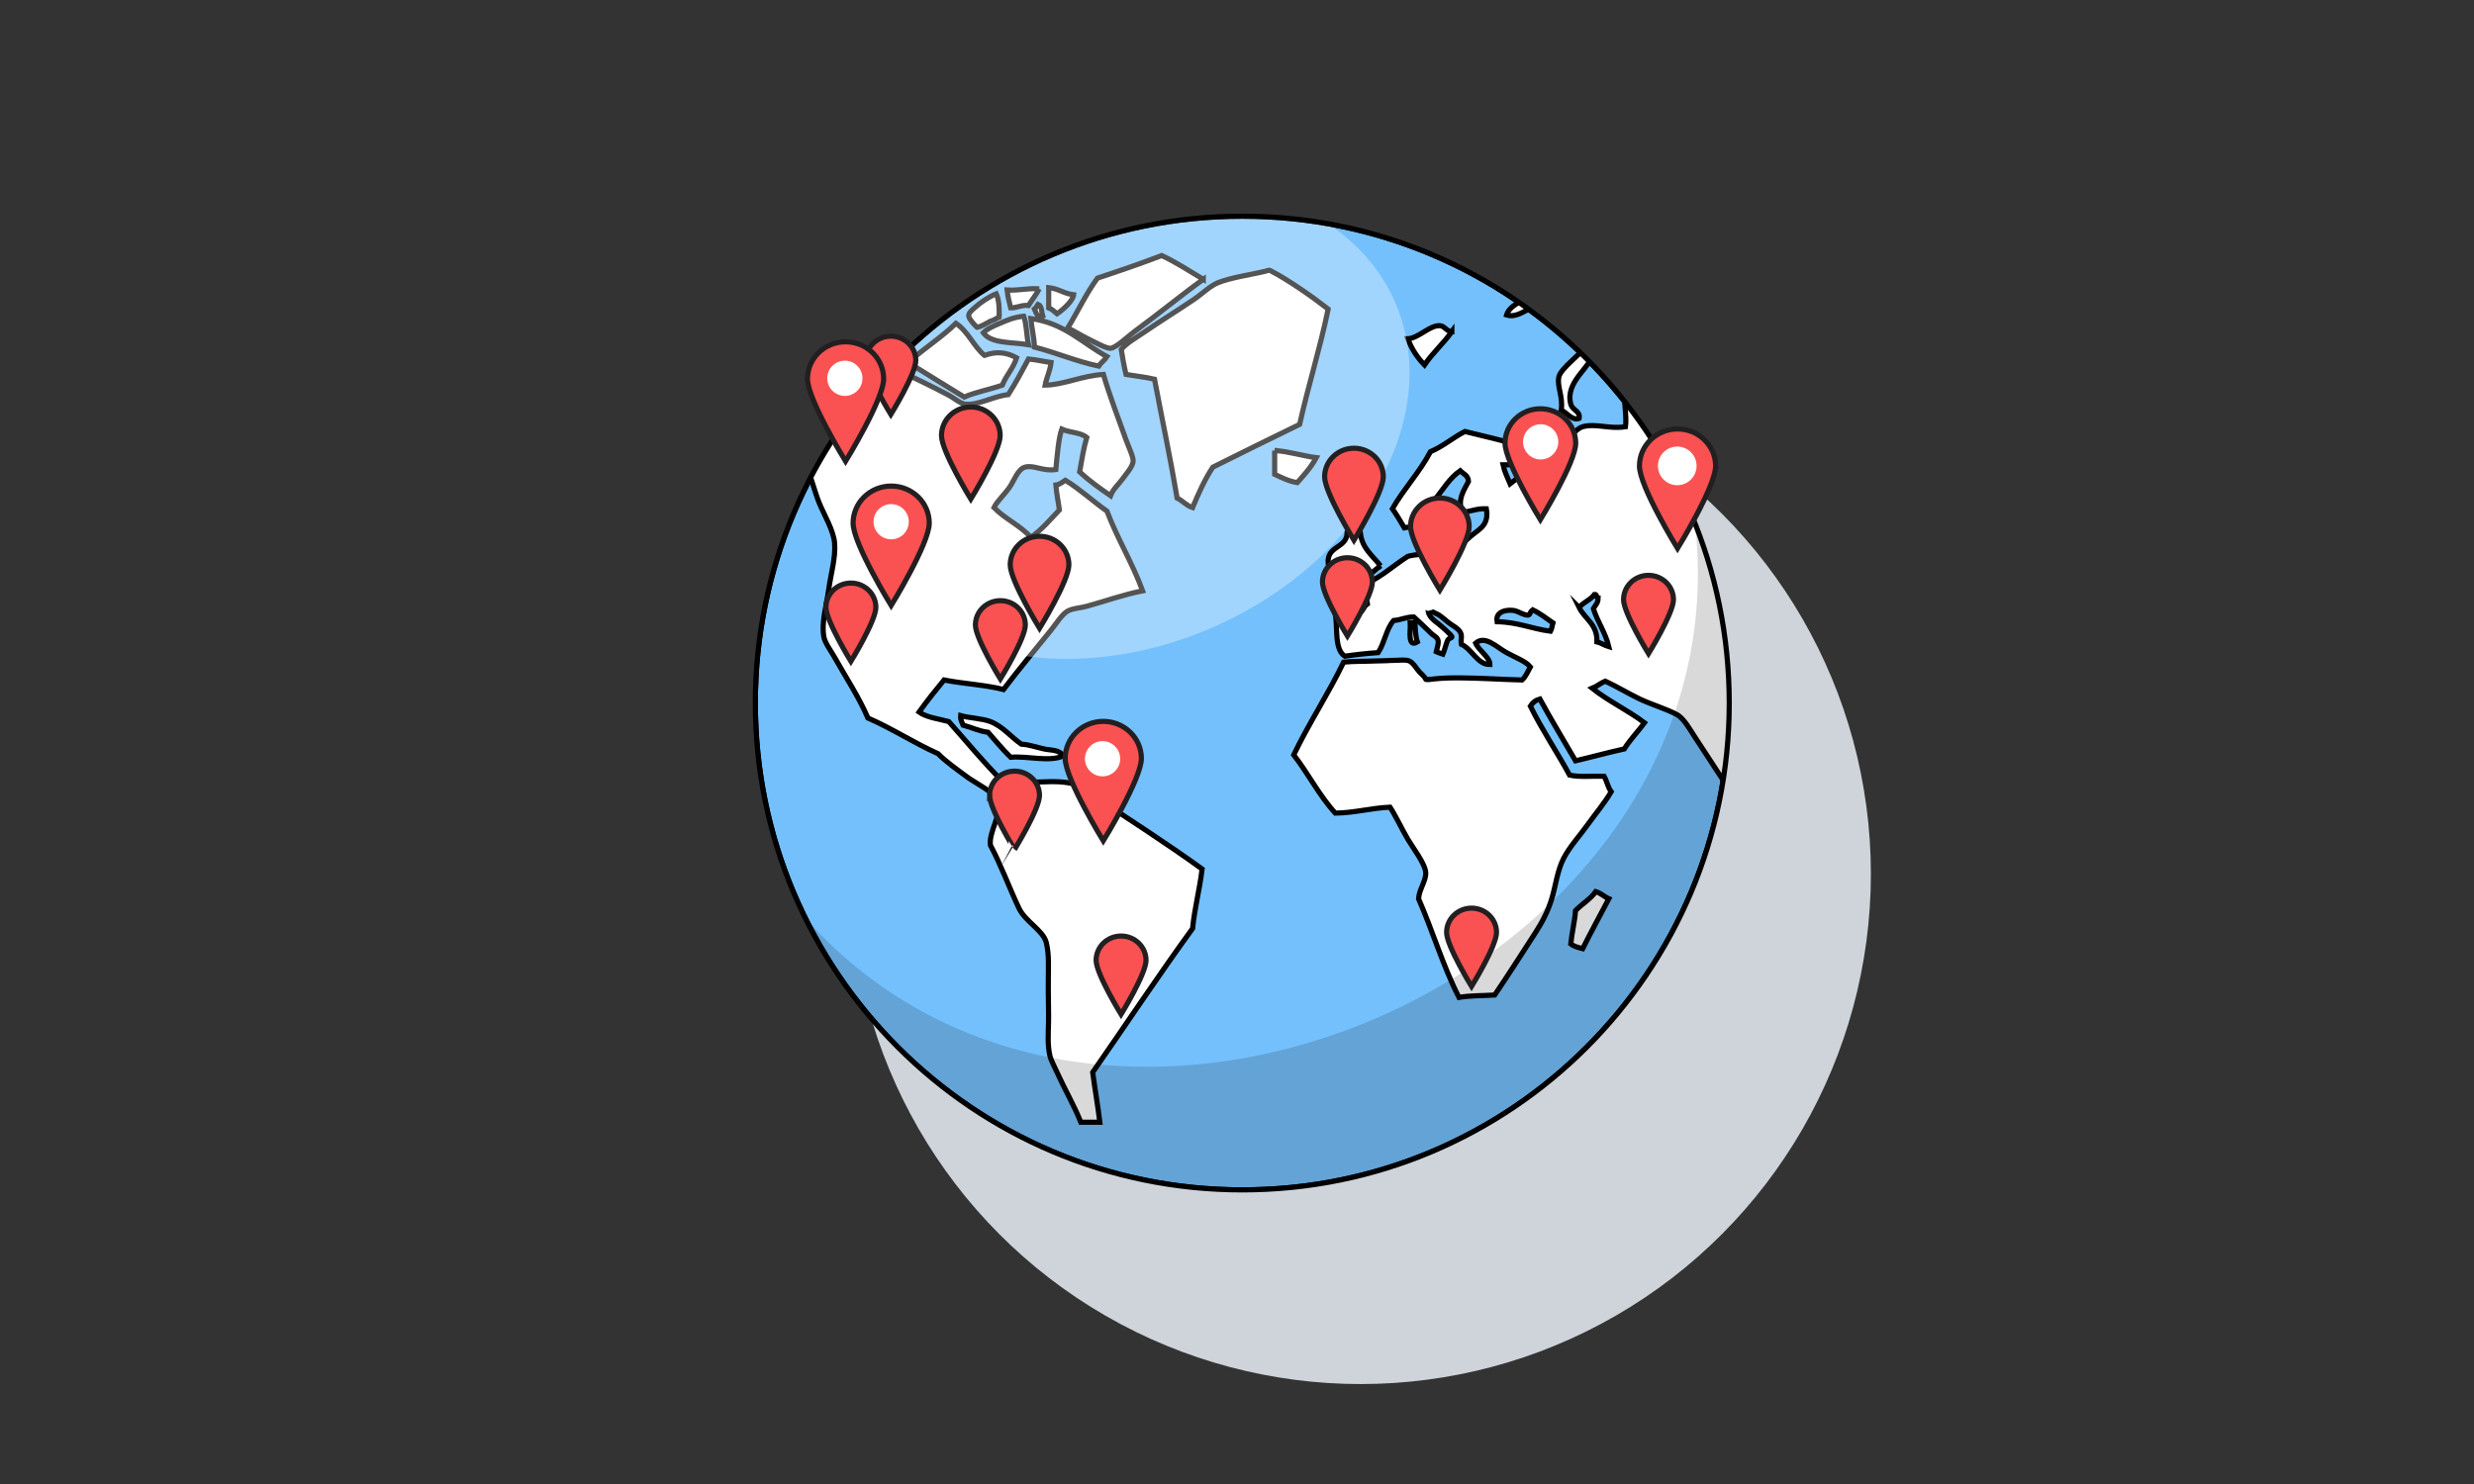
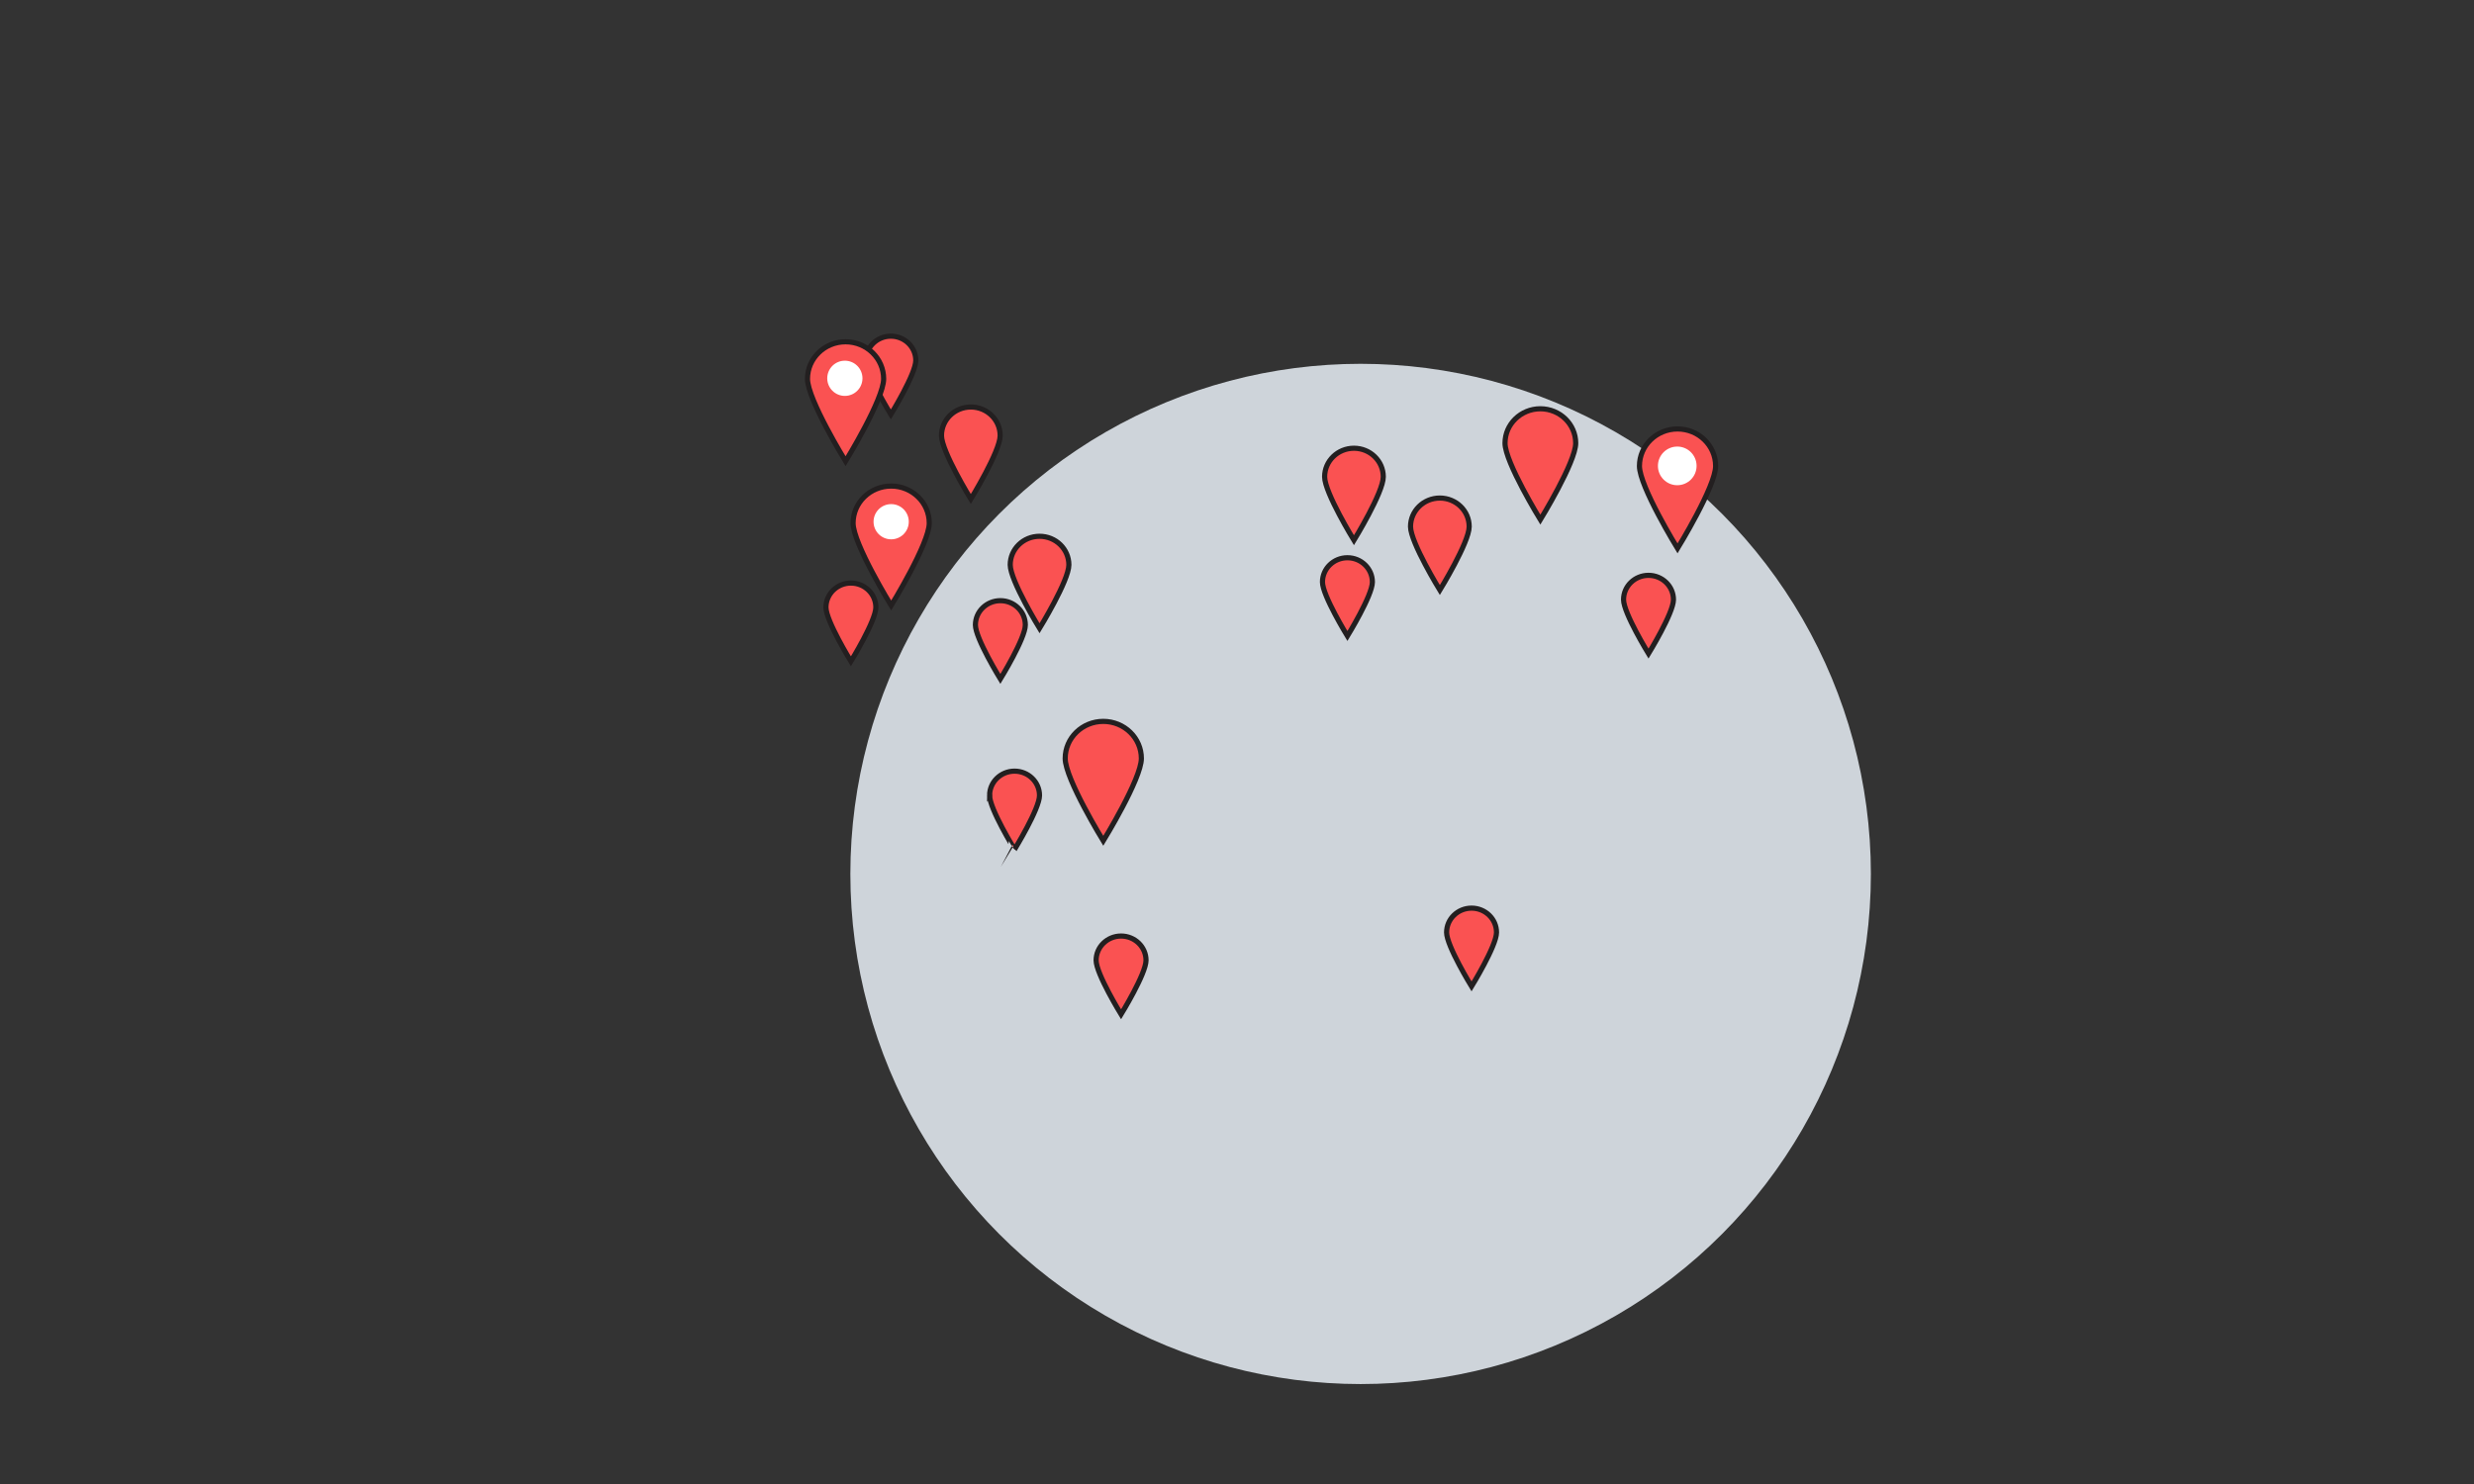
<svg xmlns="http://www.w3.org/2000/svg" xmlns:xlink="http://www.w3.org/1999/xlink" viewBox="0 0 480 288" xml:space="preserve">
  <rect x="0" y="0" width="480" height="288" fill="#333333" stroke="none" />
  <circle fill="#CED4DA" cx="263.984" cy="169.604" r="99" />
  <defs>
-     <path id="a" d="M335.505 136.441c0 52.179-42.298 94.478-94.478 94.478s-94.479-42.299-94.479-94.478c0-52.182 42.3-94.481 94.479-94.481s94.478 42.3 94.478 94.481z" />
-   </defs>
+     </defs>
  <clipPath id="b">
    <use xlink:href="#a" overflow="visible" />
  </clipPath>
  <g clip-path="url(#b)" fill-rule="evenodd" clip-rule="evenodd">
    <path fill="#74C0FC" stroke="#000" stroke-miterlimit="10" d="M335.505 136.441c0 52.179-42.298 94.478-94.478 94.478s-94.479-42.299-94.479-94.478c0-52.182 42.3-94.481 94.479-94.481s94.478 42.3 94.478 94.481z" />
    <g fill="#FFF" stroke="#000" stroke-miterlimit="10">
      <path d="M233.462 54.208c-3.735 2.665-8.856 6.84-13.382 10.151-1.229.898-3.526 3.145-4.615 3.23-.868.068-3.423-1.385-4.383-1.846-1.403-.674-2.609-1.502-3.922-2.076 1.946-3.207 3.587-6.719 5.767-9.692 4.221-1.395 8.402-2.828 12.458-4.383 2.886 1.345 5.431 3.031 8.077 4.616zm84.679-2.308c3.093 1.752 6.158 3.53 9.23 5.307-.213.709-.925.922-1.387 1.385-2.775-.992-4.938-2.6-7.844-3.463-.41-.889-.215-2.296.001-3.229zm-60.453 8.077c-1.589 7.717-3.84 14.77-5.536 22.381-5.625 2.758-11.267 5.498-16.847 8.307-1.554 2.369-2.773 5.07-3.922 7.846-1.221-.395-1.908-1.324-2.999-1.848-1.32-7.832-2.939-15.365-4.386-23.072-1.75-.402-3.692-.615-5.533-.924-.371-1.555-.662-3.186-.924-4.844 1.096-1.297 2.854-2.256 4.614-3.463 2.928-2.01 6.239-4.049 9.46-6.23 1.668-1.129 3.123-2.607 4.614-3.229 2.57-1.068 6.922-1.662 9.46-2.309.592-.149.42-.262.923 0 3.344 1.743 7.834 4.865 11.076 7.385zm105.444-3.233c-1.944 1.209-4.55 1.76-6.459 3.002-1.588-.564-2.536-1.771-3.923-2.539V55.82c3.147-.234 6.24-.527 9.228-.92.281.723.999 1.002 1.154 1.844zm-159.665-.924c1.885.193 2.981 1.174 4.846 1.387-.12 1.109-1.961 2.852-3.231 3.689-.507-.416-.945-.898-1.614-1.15-.001-1.307-.001-2.615-.001-3.926zm-1.846.233c-.6 1.17-1.4 2.139-2.077 3.23-1.432-.125-2.146.469-3.46.463-.274-1.111-.557-2.215-.691-3.463 2.298.147 3.906-.398 6.228-.23zm100.368 1.615c-1.397 1.049-3.188 1.383-4.843 2.078-1.495.625-3.018 1.949-4.847 1.383.478-1.676 2.958-2.959 5.074-3.461 1.413-.334 3.468-.459 4.616 0zM201.39 59.053c.78.295.663 1.488.923 2.309-.953.508-1.29-.611-1.614-1.385.311-.227.459-.618.691-.924zm-2.767 2.308c.569 1.582.523 3.781.921 5.537-3.161-.531-7.219-.168-8.768-2.309.788-.814 2.057-1.35 3.232-1.844 1.459-.618 2.623-1.159 4.615-1.384zm1.383.461c6.512.869 9.978 4.789 14.766 7.383-.446.707-1.149 1.156-1.613 1.848-4.437-.951-8.173-2.596-12.46-3.695-.066-2.012-.531-3.622-.693-5.536zm-8.998 7.153c2.369-.859 4.305-.59 6.229.461-.63 2.061-2.02 3.363-2.768 5.307-2.385.846-5.133 1.328-7.386 2.307-3.627-2.215-7.249-4.438-10.843-6.689 2.914-2.701 6.401-4.828 9.229-7.613 2.346 1.572 3.415 4.43 5.539 6.227zm90.675-4.616c-1.619 2.301-3.723 4.119-5.306 6.461-1.362-1.406-2.488-3.049-3.229-5.076 2.085-.109 4.234-2.666 6.228-2.539.931.059 1.186 1.065 2.307 1.154zm27.689 3.922c-.782 3.088-5.765 5.801-4.614 10.152.332 1.26 1.913 1.309 1.614 2.77-1.328.498-2.381-1.109-3.46-1.615.373-2.703-.882-4.59-.463-6.461.375-1.658 4.368-4.492 5.307-5.996.988-.065 1.005.84 1.616 1.15zm-62.066 19.151c2.952.201 5.271 1.037 8.075 1.385-.995 1.85-2.351 3.34-3.691 4.846-1.714-.283-3.022-.979-4.384-1.613v-4.618zm139.825 13.152c.896.605.541 1.908.689 2.771 1.059 6.092 2.346 13.193 3.462 19.379-2.106 1.971-4.304 3.85-6.692 5.539-.559.527-1.406 1.703-2.076 1.381-.208-.404-.514-.713-.922-.922 1.815-3.184 4.353-5.646 6.463-8.537-.503-4.189.094-8.664-.466-12.457-.407-2.773-2.258-4.752-2.074-6.924.798.186.885-.343 1.616-.23zm-119.291 9.229c-1.456.988-3.759 3.832-5.768 2.078.228-.543.405-1.135.463-1.846-1.004-1.326-2.358.414-3.462.461-.828-.018-.8-.893-1.385-1.152-.309-3.541 3.618-2.84 3.692-5.998.627-.145 1.08-.459 1.384-.924.537.154.618.766 1.155.924.333 3.126 2.438 4.482 3.921 6.457zm5.77 11.076h.923c.065 1.318.105 2.662.462 3.691-1.986 1.207-1.283-2.252-1.385-3.691zm-87.217 17.998c1.69.465 4.227.551 5.769 1.152 2.417.943 3.944 2.963 5.998 4.383 1.432.059 2.91.602 4.384.924 1.252.277 3.163.127 3.691 1.385-2.772 1.176-6.771-.051-10.15.232-1.563-1.516-2.93-3.225-4.384-4.848-1.843-.232-3.192-.959-4.846-1.385-.206-.562-.539-1-.462-1.843zm190.585 4.383c2.025 3.357 3.894 6.873 3.922 12.229-1.467.16-2.225-.393-3.691-.23-.392-3.76-1.834-6.473-3.229-9.229.767-1.153 2.115-1.727 2.998-2.77zm-2.77 13.845c-.843 2.153-2.138 3.86-3 5.995h-3.229c-1.351-1.648-2.37-3.629-3.692-5.306 1.787-2.521 4.415-4.195 6.46-6.459 1.8 1.274 2.357 3.798 3.461 5.77zm-20.765.69c2.336-.926 3.487.38 4.847 1.849 1.932 2.088 4.466 5.029 6.227 6.92 4.351.494 8.056 1.635 12.461 2.074-.226.932-1.008 1.301-1.614 1.85-4.764-.775-9.371-1.705-13.846-2.771-2.994-3.005-5.151-6.845-8.075-9.922zm26.303 2.307c.787.406-1.269 1.748-1.615 2.539.123.953.336 1.816.462 2.77-1.097-.135-2.128-.334-3.463-.232-.097-1.637.522-2.557.693-3.922 1.458-.237 2.579-.807 3.923-1.155zm23.303 9.229c-.177 1.104.363 1.486.23 2.539-3.726-.811-6.875-2.197-10.612-3-2.534-2.232-5.091-4.447-7.847-6.461 1.08-2.227 3.204-1.029 5.539 0 4.297 1.898 8.843 4.611 12.69 6.922zm-90.907 5.08c-1.694 3.225-3.438 6.404-5.077 9.688-.854-.221-1.714-.436-2.307-.922.217-2.242.746-4.178.922-6.463 1.239-1.297 2.871-2.203 3.925-3.689 1.011.296 1.621.993 2.537 1.386zm106.828 25.144c1.301 1.855 2.976 3.336 3.924 5.541-4.46 3.926-8.485 8.279-12.69 12.459-1.041-.498-1.204-1.873-1.847-2.771 3.154-3.459 7.343-5.883 10.613-9.225v-6.004zm-23.305 5.772c.067 1.76-.336 3.047-.691 4.385-.605.318-1.973-.24-2.999-.232-.168-1.781.504-2.729.692-4.152 1-.001 2-.001 2.998-.001zM192.652 62.145c-.177.059-.345.119-.488.188-.805.393-1.734 1.059-2.613 1.184-.434-.389-1.429-1.502-1.574-2.055-.194-.719.651-1.303 1.192-1.797.623-.564 1.294-1.07 2-1.523.694-.441 1.353-.814 2.128-1.123.559 1.223.622 3.141.546 4.518-.428.18-.744.459-1.191.608z" />
      <path d="M276.901 131.887c.45-.002 1.287-.125 1.437-.139 1.714-.186 3.444-.203 5.165-.189 3.938.031 7.862.305 11.795.404.75-.633 1.109-1.66 1.615-2.539-.895-1.096-2.751-1.736-4.613-2.768-2.031-1.117-4.148-3.436-6.001-1.844.665 1.514 2.771 2.73 2.77 4.15-2.36.076-3.448-2.969-5.538-3.92-.213-1.027.356-1.738-.422-2.658-.566-.672-1.428-1.041-2.104-1.586-.616-.5-1.208-1.027-1.866-1.469-.18-.119-2.067-1.014-2.067-.979.003 1.26 1.177 2.078 2.075 2.766.21.16 2.743 2.305 2.548 2.535-.188.225-.495.225-.689.418-.17.172-.318.672-.4.91-.223.643-.384 1.336-.658 1.957-.423-.16-.87-.24-1.291-.457.126-.551.331-1.168.384-1.73.099-1.045-.771-1.246-1.409-1.867-1.096-1.063-2.186-2.135-3.325-3.148-1.549-.01-2.486.592-3.925.691-1.438 1.641-1.766 4.387-3 6.23-2.233.15-4.377.393-6.461.693-2.058-1.324-1.374-5.395-1.845-8.307 1.339-.873 3.155.352 4.384 0 1.146-.328.909-1.203 1.846-1.846-.192-1.576-1.735-1.805-2.076-3.229 4.066-1.244 6.672-3.943 9.922-6 2.645-.725 6.22-.225 8.998-1.387 1.099-.457 2.168-1.643 3.23-2.537 1.663-1.402 3.562-2.109 2.997-5.307-1.85-.082-3.004.531-4.613.691-1.124-2.354.289-4.332 1.154-5.996-.048-1.186-1.011-1.455-1.615-2.078-2.037 1.424-3.319 3.604-4.844 5.535.362 2.406.63 4.908.92 7.385-3.546 1.361-3.137-2.725-6.921-1.844-.741-1.258-1.483-2.52-2.308-3.693 2.238-3.916 5.259-7.047 7.383-11.074 2.491-1.049 4.346-2.734 6.69-3.922 3.729.885 7.42 1.811 11.077 2.768-.127 1.334-.193 2.729-.692 3.691h-2.999c.304 1.389.888 2.496 1.384 3.691 3.325-2.531 6.896-5.348 10.613-8.305 1.16-.922 2.401-2.484 3.461-2.768 2.57-.697 5.075.496 8.31 0 .273-1.996-.368-5-.232-7.617 4.178-2.666 8.594-5.098 12.689-7.846.619-2.684 1.89-4.725 2.539-7.381 4.768 1.076 7.444 4.246 10.611 6.922 5.26.199 10.353.568 15.461.924 1.508-1.186 2.55-2.834 3.923-4.154 14.566-.43 29.269-.725 44.069-.922.754 1.936 1.843 3.537 2.537 5.535-1.55.295-2.8.893-4.383 1.154-.259 2.033 1.278 3.816 1.153 5.768-.094 1.477-1.486 3.342-2.308 5.076-.71 1.498-2.018 3.268-2.307 4.846-.891 4.838.646 8.768 0 14.768H395.9c-.569-5.123-1.066-10.316-1.848-15.229-5.229 1.539-9.688 3.846-14.996 5.307v7.613c.9.486 1.92.85 2.999 1.154.475 1.586.823 2.898 1.386 4.385.463 1.227 1.646 2.633 1.614 3.92-.038 1.467-2.342 4.992-3 6.463-1.052 2.344-1.993 4.498-2.999 6.461.527 2.797 1.386 5.287-.232 7.383-1.55-1.447-2.611-3.387-3.692-5.307-1.368-.139-2.056.406-3.459.23.701 3.527 2.106 6.354 2.999 9.689-3.079 4.154-7.107 7.35-10.614 11.076.396 2.295 1.065 4.32 1.385 6.691-1.409 1.359-2.75 2.789-3.923 4.383-4.825-3.941-8.747-8.787-13.381-12.922-3.011 1.838-5.568 4.123-8.77 5.771.129 3.68.506 5.762.922 9.229h-2.536c-3.071-3.941-5.77-8.436-8.768-12.922-1.043-1.559-2.226-3.842-3.692-4.615-2.176-1.146-4.826-1.893-7.152-2.998-2.284-1.088-4.378-2.387-6.692-3.461-.928.377-1.607 1.006-2.536 1.383 3.124 2.488 6.951 4.273 10.149 6.693-1.276 1.721-2.767 3.23-3.92 5.074-3.212.713-6.284 1.564-9.462 2.307-2.308-3.998-4.699-7.91-6.921-11.996-.839.238-1.433.721-1.846 1.385 2.313 4.684 5.146 8.85 7.612 13.383 1.869.438 4.468.146 6.692.23.541.918.743 2.178 1.384 2.998-1.292 2.221-3.01 4.216-4.614 6.46-1.468 2.057-3.47 4.236-4.613 6.461-1.237 2.404-1.546 5.322-2.308 7.848-.717 2.375-1.82 4.502-3.229 6.688-2.802 4.338-5.112 7.947-7.846 12-2.313.148-4.838.084-6.921.461-3.063-5.938-5.102-12.896-7.848-19.148.131-1.93 1.47-3.416 1.387-5.08-.086-1.709-2.583-4.953-3.461-6.459-1.341-2.303-2.342-4.521-3.463-6.229-3.759.164-6.753 1.092-10.612 1.152-3.099-3.361-5.247-7.672-8.073-11.305 3.002-6.225 6.677-11.779 9.688-17.996 1.841-.201 4.046-.131 6.23-.23.658-.033 1.317-.021 1.977-.051.613-.029 1.21-.07 1.831-.07.756 0 2.02-.178 2.7.127.762.338 1.374 1.455 1.918 2.066.412.467 1.057.922 1.276 1.488.016.043.122.059.279.057zm15.502-13.42c-1.168.15-2.218.76-1.951 2.191 4.02.057 6.768 1.387 10.382 1.846.255-.438.296-1.09.464-1.615-1.275-.879-2.471-1.838-3.924-2.537-.852.664-.255 1.293-1.586.914-.804-.23-1.397-.74-2.333-.816-.34-.03-.702-.026-1.052.017zm13.969-.576c1.116 2.266 3.563 3.205 3.461 6.689.882.197 1.469.686 2.309.926-.679-2.785-2.167-4.758-3.001-7.387.348-.652.933-1.066.924-2.076-.435-.025-.159-.762-.692-.691-.769 1.078-2.174 1.515-3.001 2.539zm-102.976 75.231c-.005-.174-.005-.348-.005-.52v-2.383c0-2.404.187-4.912-.386-7.266-.592-2.418-4.063-4.068-5.307-6.689-1.816-3.828-3.519-8.471-5.538-12.229-.359-2.525 2.244-6.152 1.614-8.538-.378-1.428-4.736-3.684-5.999-4.615-2.37-1.744-4.305-3.113-5.769-4.611-4.729-2.117-8.839-4.852-13.611-6.926-1.808-4.172-4.197-7.744-6.462-11.766-.683-1.217-1.855-2.787-2.075-3.922-.546-2.826.537-6.32.923-9.23.38-2.885 1.375-6.152 1.152-8.998-.197-2.504-2.102-5.637-3-7.846-1.088-2.684-1.662-5.912-3.283-8.332-1.025.113-2.071.02-3.098-.018-2.709-.096-5.482-.365-7.997.635-3.255 1.291-6.367 3.141-9.406 4.844-1.628.912-3.336 1.625-4.964 2.494.206-.111-.765-2.025-.701-2.301.083-.379.579-.66.865-.865.813-.564 1.757-.898 2.594-1.42 1.717-1.074 3.784-2.02 5.222-3.471 1.304-1.316.962-2.994.889-4.67-.058-1.246-.139-2.492-.192-3.738 3.669-4.332 7.121-8.877 10.611-13.385 1.763-.316 3.195-1.043 4.848-1.613 1.488-.514 3.485-1.697 4.846-1.615 1.544.094 5.327 2.861 6.921 3.693 5.967 3.107 11.485 5.463 17.767 8.766 1.384.729 2.428 1.746 3.461 1.846 2.55.246 5.499-1.576 8.306-1.846 1.405-2.211 2.672-4.561 3.923-6.92 1.545.148 2.897.486 4.383.691-.184 1.656-.86 2.828-1.152 4.383 3.509-.029 7.226-1.85 11.306-2.076 1.103 3.805 2.892 8.555 4.386 12.688.482 1.348 1.446 3.326 1.384 4.156-.086 1.084-1.4 2.512-2.076 3.461-.757 1.059-1.815 1.918-2.309 3.229-2.104-1.434-4.161-2.914-6-4.613.417-2.275.764-4.617 1.387-6.691-1.157-.996-3.382-.928-4.847-1.613-.612 1.719-.9 5.068-1.153 7.842-2.511.387-4.294-.953-6.001-.459-1.415.408-2.114 2.674-2.997 3.922-1.125 1.576-2.404 2.682-3.003 3.924 2.119 2.189 5.133 3.48 7.155 5.766 2.137-1.479 3.764-3.465 5.536-5.307-.208-1.635-.554-3.139-.69-4.844.816-.107 1.262-.584 1.846-.924 2.906 1.783 5.315 4.066 8.074 5.998 2.052 5.41 4.911 10.012 6.922 15.461-3.907.783-7.209 2-10.842 2.998-1.224.338-2.715.381-3.691.924-1.122.619-2.204 2.42-3.233 3.691-3.078 3.803-6.43 7.832-9.227 11.537-3.558-.906-7.818-1.107-11.538-1.848-1.662 2.029-3.316 4.07-4.847 6.23 1.489 1.053 3.769 1.309 5.77 1.846 3.444 3.863 6.714 7.9 10.384 11.535 5.256.869 9.983-.627 14.305.693.954.293 2.132 1.355 3.23 2.078 6.97 4.581 14.591 9.501 21.226 14.302-.474 3.99-1.442 7.48-1.846 11.541-6.634 9.131-12.91 18.621-19.38 27.916.424 3.27.991 6.393 1.385 9.691h-3.691c-1.266-3.213-3.119-6.371-4.616-9.691-.441-.98-1.175-2.322-1.384-3.23-.477-2.078-.317-4.219-.267-6.33.039-1.813-.026-3.611-.038-5.422zm192.526-20.283c.587.322 1.163.57 1.814.777.195.064.713 1.996.775 2.271.207.885.413 1.748.679 2.621.136.453.194.9.342 1.326.344 1.002 1.258 1.854 1.85 2.713.754 1.092 1.43 2.266 2.116 3.389.434.711.317 1.012.058 1.719-.526 1.469-1.162 2.889-1.702 4.35-.566 1.533-1.208 2.996-1.844 4.502-.531 1.25-.997 2.531-1.588 3.752-.207.432-.291.834-.443 1.266-.367 1.037-1.945.689-2.775.762-1.203.104-2.505.453-3.689.051-1.215-.412-2.158-2.561-2.998-3.691-.984-1.318-2.058-2.6-2.957-3.977-1.73.309-3.581.484-5.347.754-1.473.225-2.96.479-4.458.637-.454.049-5.932.736-5.932.74-.518-4.326-1.038-8.652-1.383-13.154 6.248-3.439 12.412-6.967 18.458-10.611 2.462 1.922 4.678 4.094 7.153 6-.132-.105.854-2.746.944-3.041.309-1.014.476-2.213.927-3.156z" />
    </g>
    <ellipse transform="rotate(-24.245 218.264 81.802)" opacity=".33" fill="#FFF" cx="218.254" cy="81.793" rx="57.306" ry="43.434" />
  </g>
  <g opacity=".15" clip-path="url(#b)">
    <defs>
      <path id="c" transform="rotate(155.895 260.628 179.923)" d="M165.402 133.059h190.455v93.719H165.402z" />
    </defs>
    <clipPath id="d">
      <use xlink:href="#c" overflow="visible" />
    </clipPath>
    <path clip-path="url(#d)" fill-rule="evenodd" clip-rule="evenodd" d="M154.779 176.509c58.387 69.084 187.262 11.391 173.638-78.253 19.601 48.275-1.675 103.417-48.661 124.44-46.833 20.953-101.912.274-124.977-46.187" />
  </g>
  <use xlink:href="#a" overflow="visible" fill-rule="evenodd" clip-rule="evenodd" fill="none" stroke="#000" stroke-miterlimit="10" />
  <g fill-rule="evenodd" clip-rule="evenodd">
    <path fill="#FA5252" stroke="#231F20" stroke-miterlimit="10" d="M291.999 86.008c0-3.688 3.07-6.677 6.858-6.677s6.858 2.989 6.858 6.677-6.858 14.841-6.858 14.841-6.858-11.154-6.858-14.841zM167.998 69.954c0-2.604 2.168-4.715 4.842-4.715 2.676 0 4.842 2.111 4.842 4.715s-4.842 10.477-4.842 10.477-4.842-7.873-4.842-10.477zm150.085 20.487c0-3.974 3.309-7.193 7.39-7.193s7.39 3.22 7.39 7.193-7.39 15.99-7.39 15.99-7.39-12.016-7.39-15.99zm-152.569 11.084c0-3.975 3.309-7.195 7.39-7.195s7.39 3.221 7.39 7.195c0 3.973-7.39 15.989-7.39 15.989s-7.39-12.016-7.39-15.989z" />
    <path fill="#FA5252" stroke="#231F20" stroke-miterlimit="10" d="M156.666 73.525c0-3.975 3.309-7.195 7.39-7.195s7.39 3.221 7.39 7.195c0 3.973-7.39 15.989-7.39 15.989s-7.39-12.016-7.39-15.989zm50 73.666c0-3.974 3.309-7.193 7.39-7.193s7.39 3.22 7.39 7.193-7.39 15.99-7.39 15.99-7.39-12.016-7.39-15.99zm67-44.992c0-3.062 2.548-5.542 5.691-5.542 3.145 0 5.692 2.48 5.692 5.542 0 3.061-5.692 12.316-5.692 12.316s-5.691-9.255-5.691-12.316zM257 92.533c0-3.063 2.547-5.543 5.691-5.543s5.691 2.48 5.691 5.543c0 3.06-5.691 12.315-5.691 12.315S257 95.593 257 92.533zm-74.334-8c0-3.063 2.548-5.543 5.691-5.543 3.145 0 5.692 2.48 5.692 5.543 0 3.06-5.692 12.315-5.692 12.315s-5.691-9.255-5.691-12.315zM196 109.616c0-3.062 2.547-5.542 5.691-5.542s5.691 2.48 5.691 5.542c0 3.06-5.691 12.315-5.691 12.315S196 112.676 196 109.616zm-35.75 8.255c0-2.604 2.167-4.715 4.841-4.715 2.675 0 4.843 2.111 4.843 4.715s-4.843 10.477-4.843 10.477-4.841-7.873-4.841-10.477zm31.75 36.5c0-2.604 2.167-4.715 4.841-4.715 2.675 0 4.843 2.111 4.843 4.715s-4.843 10.477-4.843 10.477S192 156.975 192 154.371zm20.666 32c0-2.604 2.168-4.715 4.842-4.715 2.675 0 4.842 2.111 4.842 4.715s-4.842 10.477-4.842 10.477-4.842-7.873-4.842-10.477zm68-5.416c0-2.604 2.168-4.715 4.842-4.715 2.675 0 4.842 2.111 4.842 4.715s-4.842 10.477-4.842 10.477-4.842-7.873-4.842-10.477zm-24.084-68c0-2.604 2.168-4.715 4.842-4.715 2.675 0 4.842 2.111 4.842 4.715s-4.842 10.477-4.842 10.477-4.842-7.873-4.842-10.477zm58.416 3.416c0-2.604 2.168-4.715 4.842-4.715 2.676 0 4.842 2.111 4.842 4.715s-4.842 10.477-4.842 10.477-4.842-7.873-4.842-10.477zm-125.75 4.916c0-2.604 2.168-4.715 4.842-4.715 2.676 0 4.842 2.111 4.842 4.715s-4.842 10.477-4.842 10.477-4.842-7.873-4.842-10.477z" />
    <circle fill="#FFF" cx="325.417" cy="90.416" r="3.75" />
-     <circle fill="#FFF" cx="298.917" cy="85.75" r="3.417" />
    <circle fill="#FFF" cx="163.917" cy="73.416" r="3.417" />
    <circle fill="#FFF" cx="172.903" cy="101.25" r="3.417" />
-     <circle fill="#FFF" cx="213.917" cy="147.25" r="3.417" />
  </g>
</svg>